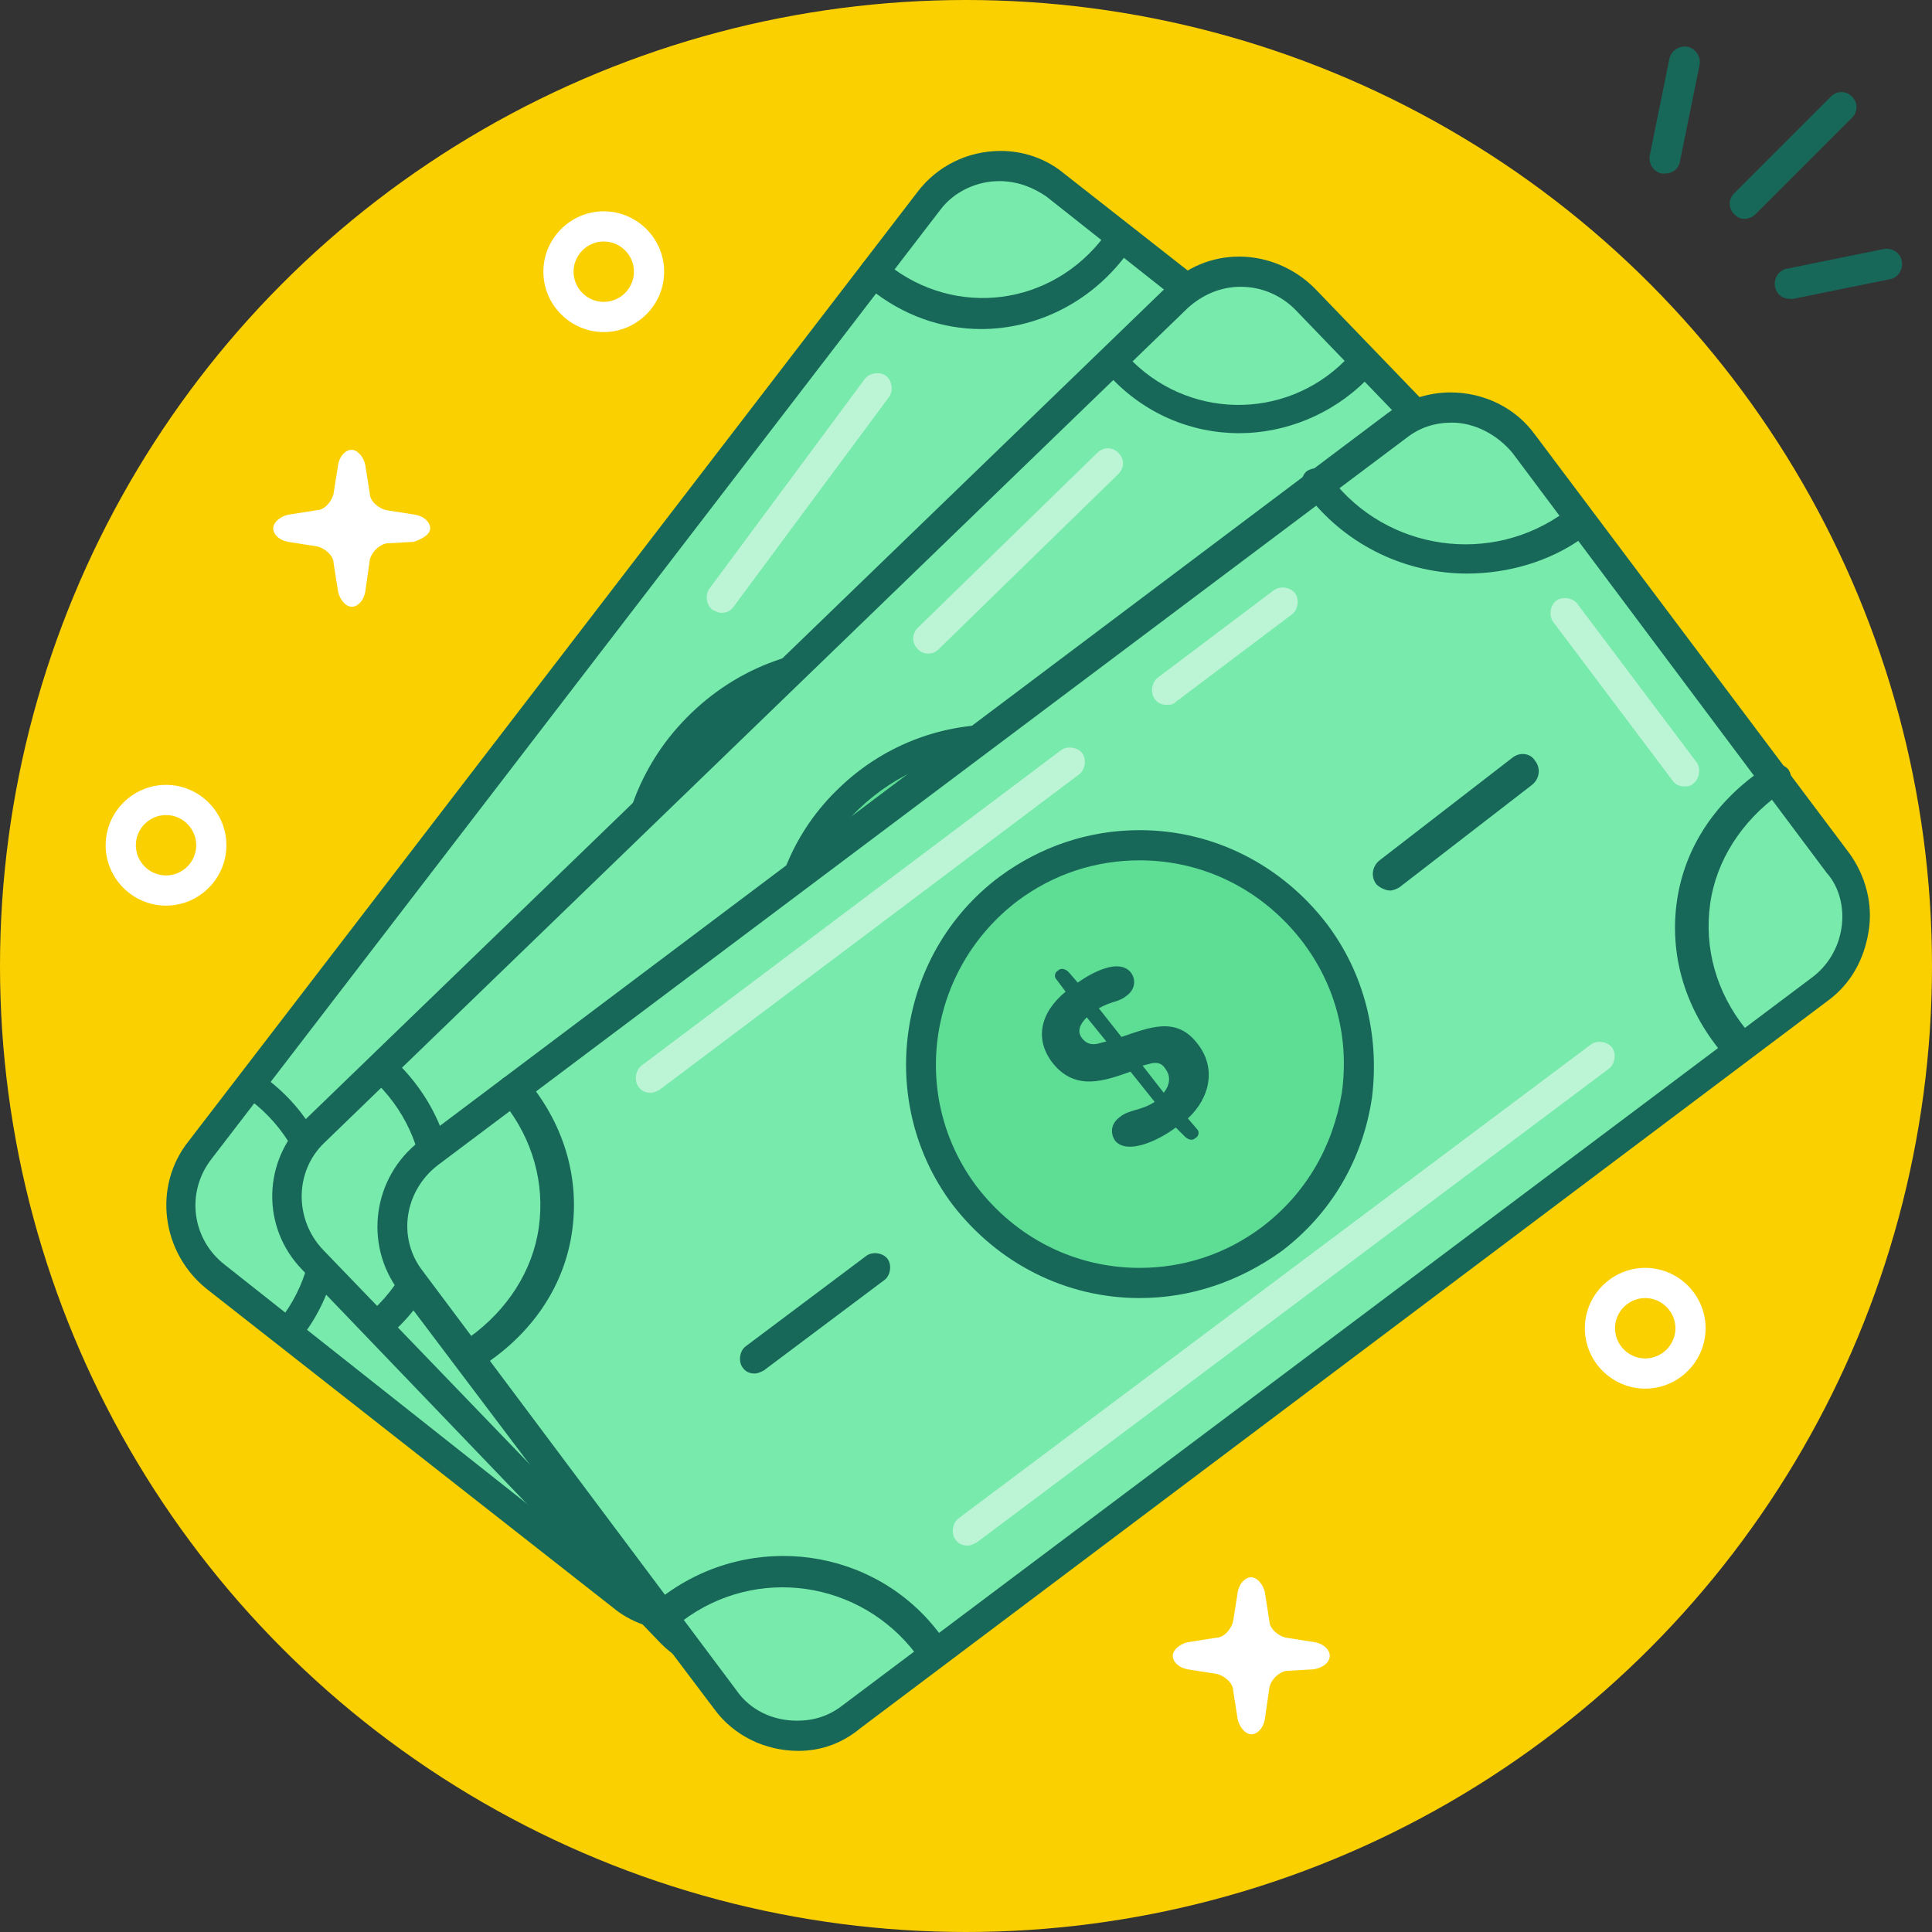
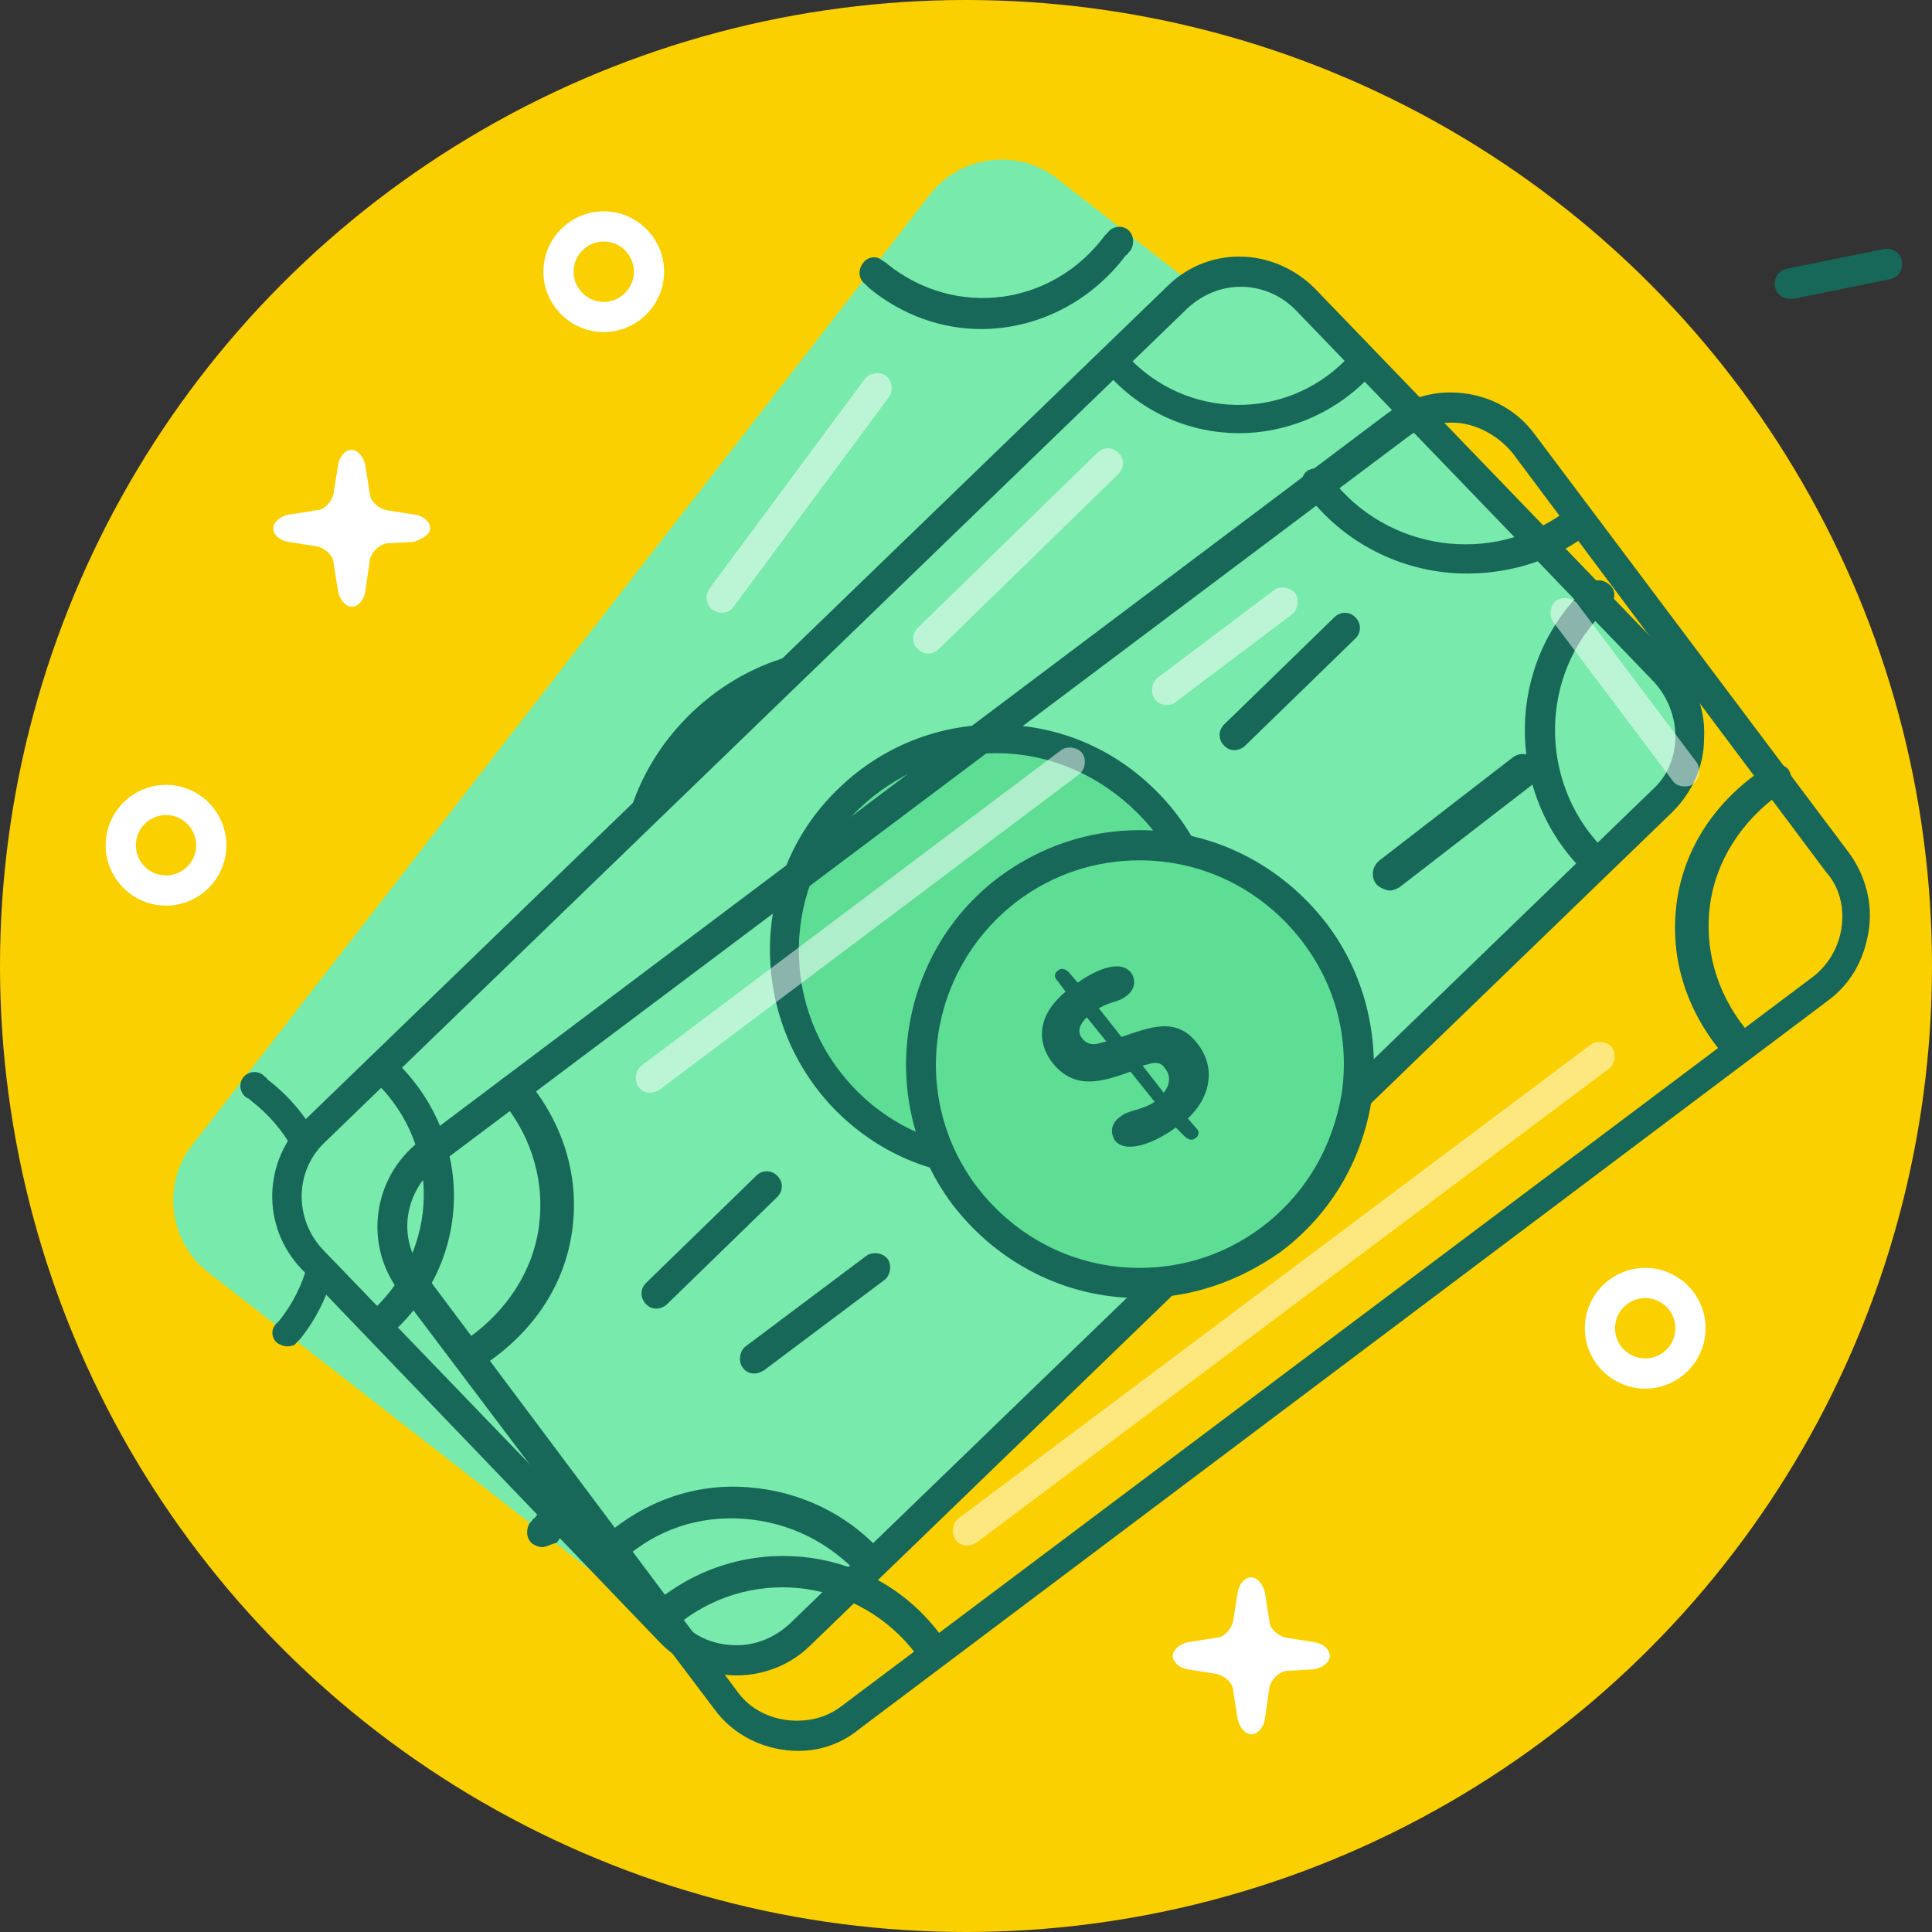
<svg xmlns="http://www.w3.org/2000/svg" version="1.1" id="money" x="0px" y="0px" viewBox="0 0 128 128" style="enable-background:new 0 0 128 128;" xml:space="preserve">
  <rect x="0" y="0" width="128" height="128" fill="#333333" stroke="none" />
  <style type="text/css">
	.st0{fill:#FBD000;}
	.st1{fill:#78EAAC;}
	.st2{fill:#176859;}
	.st3{fill:#5EDD94;}
	.st4{opacity:0.5;fill:#FFFFFF;}
	.st5{fill:#FFFFFF;}
</style>
  <g>
    <circle class="st0" cx="64" cy="64" r="64" />
    <path class="st1" d="M97.2,33c2.6,2,3.1,5.8,1.1,8.4l-48.9,63c-2,2.6-5.8,3.1-8.4,1.1L13.8,84.3c-2.6-2-3.1-5.8-1.1-8.4l48.9-63   c2-2.6,5.8-3.1,8.4-1.1L97.2,33z" />
-     <path class="st2" d="M44.8,108c-1.5,0-3-0.5-4.2-1.5L13.7,85.4c-3-2.4-3.6-6.8-1.2-9.8l48.3-62.9c1.3-1.7,3.3-2.7,5.5-2.7   c1.5,0,3,0.5,4.2,1.5l26.9,21.1c3,2.4,3.6,6.8,1.2,9.8l-48.3,62.9C48.9,107,46.9,108,44.8,108z M66.2,12c-1.5,0-3,0.7-3.9,1.9   L14,76.8c-1.7,2.2-1.3,5.3,0.9,7L41.7,105c0.9,0.7,1.9,1,3,1c1.5,0,3-0.7,3.9-1.9L97,41.2c1.7-2.2,1.3-5.3-0.9-7L69.3,13   C68.4,12.4,67.4,12,66.2,12z" />
    <ellipse transform="matrix(0.614 -0.79 0.79 0.614 -24.186 66.849)" class="st3" cx="56.2" cy="58.1" rx="14.4" ry="14.4" />
    <path class="st2" d="M56.5,74c-3.5,0-6.8-1.1-9.5-3.3c-6.7-5.2-8-15-2.7-21.8c3-3.8,7.4-6,12.2-6c3.5,0,6.8,1.1,9.5,3.3   c3.3,2.5,5.4,6.2,5.9,10.3c0.5,4.1-0.6,8.2-3.1,11.4C65.8,71.8,61.3,74,56.5,74z M56.5,45c-4.2,0-8.1,1.9-10.7,5.2   c-4.6,5.9-3.5,14.4,2.4,18.9c2.4,1.9,5.2,2.8,8.3,2.8c4.2,0,8.1-1.9,10.7-5.2c2.2-2.8,3.2-6.4,2.7-10c-0.4-3.6-2.3-6.8-5.1-9   C62.4,46,59.5,45,56.5,45z" />
    <path class="st2" d="M19,89.2c-0.2,0-0.4-0.1-0.6-0.2c-0.4-0.3-0.5-0.9-0.1-1.3l0.2-0.2c3.6-4.5,2.7-11.1-1.9-14.6   c0,0-0.1-0.1-0.1-0.1l-0.2-0.1c-0.4-0.3-0.5-0.9-0.2-1.3c0.3-0.4,0.9-0.5,1.3-0.2l0.1,0.1c0.1,0.1,0.2,0.1,0.2,0.2   c5.4,4.1,6.4,11.9,2.2,17.2c-0.1,0.1-0.1,0.1-0.2,0.2l-0.1,0.1C19.6,89.1,19.3,89.2,19,89.2z" />
    <path class="st2" d="M65,21.8c-2.6,0-5.2-0.9-7.4-2.7c-0.1-0.1-0.1-0.1-0.2-0.2l-0.1-0.1c-0.4-0.3-0.5-0.9-0.1-1.4   c0.3-0.4,0.9-0.5,1.3-0.1c0.1,0,0.1,0.1,0.2,0.1l0.1,0.1c4.5,3.6,10.9,2.8,14.4-1.9c0,0,0.1-0.1,0.1-0.1l0.1-0.1   c0.3-0.4,0.9-0.5,1.3-0.2c0.4,0.3,0.5,0.9,0.2,1.4l-0.1,0.1c-0.1,0.1-0.1,0.2-0.2,0.2C72.2,20.1,68.6,21.8,65,21.8z" />
    <path class="st2" d="M35.9,102.5c-0.2,0-0.4-0.1-0.6-0.2c-0.4-0.3-0.5-0.9-0.2-1.4l0.1-0.1c0.1-0.1,0.1-0.2,0.2-0.2   c4.4-5.7,12.7-6.7,18.4-2.3c0.1,0.1,0.1,0.1,0.2,0.2l0.1,0.1c0.4,0.3,0.5,1,0.2,1.4c-0.3,0.4-1,0.5-1.4,0.2c-0.1,0-0.1-0.1-0.2-0.2   l-0.1-0.1c-4.8-3.7-11.8-2.9-15.5,2l-0.2,0.3C36.5,102.3,36.2,102.5,35.9,102.5z" />
    <path class="st2" d="M94.3,47.5c-0.2,0-0.4-0.1-0.6-0.2l-0.1-0.1c-0.1,0-0.1-0.1-0.2-0.2c-5.7-4.4-6.7-12.7-2.3-18.4   c0.1-0.1,0.1-0.1,0.2-0.2l0.1-0.1c0.4-0.4,1-0.5,1.4-0.1c0.4,0.4,0.5,1,0.1,1.4l-0.2,0.3c-3.7,4.8-2.9,11.8,2,15.5l0.1,0.1   c0.1,0,0.1,0.1,0.2,0.1c0.4,0.3,0.5,1,0.2,1.4C95,47.4,94.7,47.5,94.3,47.5z" />
-     <line class="st3" x1="36.8" y1="83.6" x2="43.1" y2="75.5" />
    <path class="st2" d="M36.8,84.6c-0.2,0-0.4-0.1-0.6-0.2c-0.4-0.3-0.5-1-0.2-1.4l6.3-8c0.3-0.4,1-0.5,1.4-0.2c0.4,0.3,0.5,1,0.2,1.4   l-6.3,8C37.4,84.5,37.1,84.6,36.8,84.6z" />
    <line class="st3" x1="69.5" y1="41.5" x2="75.8" y2="33.5" />
    <path class="st2" d="M69.5,42.5c-0.2,0-0.4-0.1-0.6-0.2c-0.4-0.3-0.5-1-0.2-1.4l6.3-8c0.3-0.4,1-0.5,1.4-0.2c0.4,0.3,0.5,1,0.2,1.4   l-6.3,8C70.1,42.4,69.8,42.5,69.5,42.5z" />
    <path class="st1" d="M110.5,44.2c2.3,2.4,2.2,6.2-0.2,8.5L52.9,108c-2.4,2.3-6.2,2.2-8.5-0.2L20.5,83.1c-2.3-2.4-2.2-6.2,0.1-8.5   l57.4-55.4c2.4-2.3,6.2-2.2,8.5,0.1L110.5,44.2z" />
    <path class="st2" d="M48.8,111c-1.9,0-3.7-0.8-5-2.1L20,84.1c-2.7-2.8-2.6-7.2,0.2-9.9L77.3,19c1.3-1.3,3-2,4.8-2   c1.9,0,3.7,0.8,5,2.1L111,43.9c1.3,1.3,2,3.1,1.9,5c0,1.9-0.8,3.6-2.1,4.9L53.7,109C52.4,110.3,50.6,111,48.8,111z M82.2,19   c-1.3,0-2.5,0.5-3.5,1.4L21.5,75.7c-2,1.9-2,5.1-0.1,7.1l23.8,24.7c0.9,1,2.2,1.5,3.6,1.5c1.3,0,2.5-0.5,3.5-1.4l57.2-55.3   c1-0.9,1.5-2.2,1.5-3.5c0-1.3-0.5-2.6-1.4-3.6L85.8,20.5C84.8,19.5,83.5,19,82.2,19z" />
    <ellipse transform="matrix(0.72 -0.695 0.695 0.72 -25.332 63.772)" class="st3" cx="66.3" cy="63.2" rx="14.4" ry="14.4" />
    <path class="st2" d="M66,78c-4.1,0-7.9-1.6-10.8-4.6c-5.7-6-5.6-15.5,0.4-21.2C58.4,49.5,62.1,48,66,48c4.1,0,7.9,1.6,10.8,4.6   c2.8,2.9,4.3,6.7,4.2,10.7c-0.1,4-1.7,7.7-4.6,10.5C73.6,76.5,69.9,78,66,78z M66,49.9c-3.4,0-6.6,1.3-9.1,3.7   c-5.2,5-5.3,13.3-0.3,18.5c2.5,2.6,5.8,4,9.4,4c3.4,0,6.6-1.3,9.1-3.7c2.5-2.4,3.9-5.7,4-9.2c0.1-3.5-1.2-6.8-3.7-9.3   C72.9,51.4,69.6,49.9,66,49.9z" />
    <path class="st2" d="M25,88.7c-0.3,0-0.5-0.1-0.7-0.3c-0.4-0.4-0.3-1,0.1-1.4l0.3-0.2c4.4-4.1,4.5-10.8,0.3-15c0,0-0.1-0.1-0.1-0.1   c-0.1,0-0.1-0.1-0.2-0.1c-0.4-0.4-0.4-1,0-1.4c0.4-0.4,1-0.4,1.4,0l0.1,0.1c0.1,0.1,0.1,0.1,0.2,0.2c5,5,4.9,12.9-0.3,17.7   c-0.1,0.1-0.1,0.1-0.2,0.2l-0.1,0.1C25.5,88.7,25.2,88.7,25,88.7z" />
    <path class="st2" d="M82.1,28.7c-3.2,0-6.3-1.3-8.6-3.8c-0.1-0.1-0.1-0.1-0.2-0.2l-0.1-0.1c-0.3-0.4-0.3-1,0-1.3   c0.4-0.4,1-0.3,1.3,0c0,0.1,0.1,0.1,0.1,0.2l0.1,0.1c3.9,4.2,10.4,4.3,14.4,0.3c0,0,0.1-0.1,0.1-0.1l0.1-0.1c0.4-0.4,0.9-0.4,1.3,0   c0.4,0.4,0.4,1,0,1.3L90.7,25c-0.1,0.1-0.1,0.1-0.2,0.2C88.2,27.5,85.1,28.7,82.1,28.7z" />
    <path class="st2" d="M57.6,104.6c-0.3,0-0.5-0.1-0.7-0.3c-0.1-0.1-0.1-0.1-0.2-0.2l-0.1-0.1c-2.1-2.1-4.8-3.3-7.8-3.4   c-3-0.1-5.8,1-7.9,3.1c0,0-0.1,0.1-0.1,0.1l-0.1,0.1c-0.4,0.4-1,0.4-1.4,0c-0.4-0.4-0.4-1,0-1.4l0.1-0.1c0.1-0.1,0.1-0.1,0.2-0.2   c2.5-2.4,5.8-3.8,9.3-3.7c3.5,0.1,6.8,1.5,9.2,4c0.1,0.1,0.1,0.1,0.2,0.2l0.1,0.1c0.4,0.4,0.4,1,0,1.4   C58.1,104.5,57.8,104.6,57.6,104.6z" />
    <path class="st2" d="M105.7,58.1c-0.3,0-0.5-0.1-0.7-0.3l-0.1-0.1c-0.1-0.1-0.1-0.1-0.2-0.2c-5-5.2-4.9-13.5,0.3-18.5   c0.1-0.1,0.1-0.1,0.2-0.2l0.1-0.1c0.4-0.4,1-0.3,1.4,0.1c0.4,0.4,0.3,1-0.1,1.4l-0.1,0.1c0,0-0.1,0.1-0.1,0.1   c-4.4,4.2-4.5,11.3-0.3,15.7l0.1,0.1c0.1,0,0.1,0.1,0.2,0.1c0.4,0.4,0.4,1,0,1.4C106.2,58,105.9,58.1,105.7,58.1z" />
    <line class="st3" x1="43.5" y1="85.7" x2="50.8" y2="78.6" />
    <path class="st2" d="M43.5,86.7c-0.3,0-0.5-0.1-0.7-0.3c-0.4-0.4-0.4-1,0-1.4l7.3-7.1c0.4-0.4,1-0.4,1.4,0c0.4,0.4,0.4,1,0,1.4   l-7.3,7.1C44,86.6,43.7,86.7,43.5,86.7z" />
    <line class="st3" x1="81.8" y1="48.7" x2="89.1" y2="41.6" />
    <path class="st2" d="M81.8,49.7c-0.3,0-0.5-0.1-0.7-0.3c-0.4-0.4-0.4-1,0-1.4l7.3-7.1c0.4-0.4,1-0.4,1.4,0c0.4,0.4,0.4,1,0,1.4   l-7.3,7.1C82.3,49.6,82,49.7,81.8,49.7z" />
-     <path class="st1" d="M121.5,56.9c2,2.6,1.4,6.4-1.2,8.4l-63.8,47.9c-2.6,2-6.4,1.4-8.4-1.2L27.5,84.4c-2-2.6-1.4-6.4,1.2-8.4   l63.8-47.9c2.6-2,6.4-1.4,8.4,1.2L121.5,56.9z" />
    <path class="st2" d="M52.9,116c-2.2,0-4.3-1-5.6-2.8L26.4,85.5c-2.3-3.1-1.7-7.5,1.4-9.9l64.1-48.2c1.2-0.9,2.7-1.4,4.2-1.4   c2.2,0,4.3,1,5.6,2.8l20.8,27.7c1.1,1.5,1.6,3.4,1.3,5.2c-0.3,1.9-1.2,3.5-2.7,4.6l-64.1,48.2C55.8,115.5,54.4,116,52.9,116z    M96.2,28c-1.1,0-2.1,0.3-3,1L29,77.2c-2.2,1.7-2.7,4.8-1,7L48.8,112c0.9,1.3,2.4,2,4,2c1.1,0,2.1-0.3,3-1L120,64.8   c1.1-0.8,1.8-2,2-3.3c0.2-1.3-0.1-2.7-1-3.7L100.2,30C99.2,28.8,97.7,28,96.2,28z" />
    <ellipse transform="matrix(0.8 -0.601 0.601 0.8 -27.15 59.338)" class="st3" cx="75.3" cy="70.3" rx="14.4" ry="14.4" />
    <path class="st2" d="M75.5,86c-4.9,0-9.4-2.3-12.4-6.2C58,73,59.4,63.2,66.2,58.1c2.7-2,5.9-3.1,9.3-3.1c4.9,0,9.4,2.3,12.4,6.2   c2.5,3.3,3.5,7.4,3,11.5c-0.6,4.1-2.7,7.7-6,10.2C82.1,84.9,78.9,86,75.5,86z M75.5,57c-2.9,0-5.7,0.9-8.1,2.7   c-5.9,4.5-7.2,12.9-2.7,18.9C67.3,82,71.2,84,75.5,84c2.9,0,5.7-0.9,8.1-2.7c2.9-2.2,4.7-5.3,5.3-8.9c0.5-3.6-0.4-7.1-2.6-10   C83.7,59,79.8,57,75.5,57z" />
    <path class="st2" d="M31.4,90.6c-0.3,0-0.7-0.1-0.9-0.4c-0.3-0.5-0.2-1.1,0.3-1.4l0.2-0.1c0,0,0.1-0.1,0.1-0.1   c2.5-1.8,4.2-4.4,4.6-7.3c0.4-2.9-0.4-5.8-2.3-8.2c0,0-0.1-0.1-0.1-0.1c-0.1-0.1-0.1-0.1-0.1-0.2c-0.4-0.4-0.3-1.1,0.2-1.4   c0.5-0.3,1.1-0.3,1.5,0.2l0.1,0.1c0.1,0.1,0.1,0.1,0.2,0.2c2.2,2.8,3.2,6.2,2.7,9.7c-0.5,3.5-2.5,6.5-5.5,8.6   c-0.1,0.1-0.2,0.1-0.3,0.2L32,90.4C31.8,90.5,31.6,90.6,31.4,90.6z" />
    <path class="st2" d="M97.2,38c-4,0-7.9-1.8-10.5-5.1c-0.1-0.1-0.1-0.1-0.2-0.2l-0.1-0.1c-0.3-0.4-0.2-1.1,0.2-1.4   c0.5-0.3,1.1-0.2,1.4,0.2l0.2,0.3c3.7,4.8,10.6,5.8,15.5,2.2c0,0,0.1-0.1,0.1-0.1l0.2-0.1c0.4-0.3,1.1-0.3,1.4,0.2   c0.3,0.4,0.3,1-0.2,1.4l-0.1,0.1c-0.1,0.1-0.1,0.1-0.2,0.2C102.7,37.2,99.9,38,97.2,38z" />
    <path class="st2" d="M61.7,110.3c-0.3,0-0.6-0.1-0.8-0.4l-0.2-0.3c-3.7-4.9-10.6-5.9-15.5-2.2l-0.3,0.2c-0.4,0.3-1.1,0.3-1.4-0.2   c-0.3-0.4-0.3-1.1,0.2-1.4l0.1-0.1c0.1-0.1,0.1-0.1,0.2-0.2c5.8-4.3,14-3.2,18.3,2.6c0.1,0.1,0.1,0.1,0.2,0.2l0.1,0.1   c0.3,0.4,0.2,1.1-0.2,1.4C62.1,110.2,61.9,110.3,61.7,110.3z" />
    <path class="st2" d="M114.9,70.1c-0.3,0-0.6-0.1-0.8-0.4l-0.1-0.1c-0.1-0.1-0.1-0.1-0.2-0.2c-2.2-2.8-3.2-6.2-2.7-9.7   c0.5-3.5,2.5-6.5,5.5-8.6c0.1-0.1,0.2-0.1,0.3-0.2l0.1-0.1c0.5-0.3,1.2-0.2,1.5,0.2c0.3,0.5,0.2,1.1-0.3,1.4l-0.2,0.1   c0,0-0.1,0.1-0.1,0.1c-2.5,1.8-4.2,4.4-4.6,7.3c-0.4,2.9,0.4,5.8,2.3,8.2l0.1,0.1c0.1,0.1,0.1,0.1,0.2,0.2c0.4,0.4,0.3,1.1-0.2,1.4   C115.4,70.1,115.2,70.1,114.9,70.1z" />
    <line class="st3" x1="49.9" y1="89.8" x2="58.1" y2="83.7" />
    <path class="st2" d="M50,91c-0.3,0-0.6-0.1-0.8-0.4c-0.3-0.4-0.2-1.1,0.2-1.4l8-6c0.4-0.3,1.1-0.2,1.4,0.2c0.3,0.4,0.2,1.1-0.2,1.4   l-8,6C50.4,90.9,50.2,91,50,91z" />
    <line class="st3" x1="92.5" y1="57.8" x2="100.7" y2="51.7" />
    <path class="st2" d="M92.1,59c-0.3,0-0.7-0.2-0.9-0.4c-0.4-0.5-0.3-1.2,0.2-1.6l8.8-6.8c0.5-0.4,1.2-0.3,1.5,0.2   c0.4,0.5,0.3,1.2-0.2,1.6l-8.8,6.8C92.5,58.9,92.3,59,92.1,59z" />
    <path class="st2" d="M77.9,74.7c-1.2,0.9-3.2,1.8-4,0.9c-0.3-0.4-0.4-1.1,0.3-1.6c0.6-0.5,1.4-0.4,2.3-1l-1.6-2   c-1.7,0.6-3.6,1.3-5.1-0.5c-1.3-1.6-0.9-3.4,0.8-4.8L70,64.9c-0.2-0.2-0.1-0.5,0.1-0.6c0.2-0.2,0.5-0.1,0.7,0.1l0.6,0.7   c1-0.7,2.7-1.6,3.5-0.7c0.4,0.5,0.3,1.2-0.3,1.6c-0.5,0.4-0.9,0.3-1.8,0.8l1.5,1.9c1.8-0.6,3.6-1.4,5,0.4c1.3,1.6,0.9,3.6-0.6,5   l0.6,0.7c0.2,0.2,0.1,0.5-0.1,0.6c-0.2,0.2-0.5,0.1-0.7-0.1L77.9,74.7z M73.3,69L72,67.4c-0.4,0.4-0.7,0.9-0.3,1.4   c0.4,0.5,0.9,0.4,1.2,0.3L73.3,69z M76.1,70.5l-0.4,0.1l1.4,1.8c0.4-0.5,0.5-1.1,0.1-1.6C76.9,70.3,76.4,70.4,76.1,70.5z" />
-     <path class="st2" d="M115.6,14.5c-0.3,0-0.5-0.1-0.7-0.3c-0.4-0.4-0.4-1,0-1.4l6.4-6.4c0.4-0.4,1-0.4,1.4,0c0.4,0.4,0.4,1,0,1.4   l-6.4,6.4C116.1,14.4,115.8,14.5,115.6,14.5z" />
-     <path class="st2" d="M110.3,11.5c-0.1,0-0.1,0-0.2,0c-0.5-0.1-0.9-0.6-0.8-1.2l1.3-6.4c0.1-0.5,0.6-0.9,1.2-0.8   c0.5,0.1,0.9,0.6,0.8,1.2l-1.3,6.4C111.2,11.2,110.8,11.5,110.3,11.5z" />
    <path class="st2" d="M118.6,19.8c-0.5,0-0.9-0.3-1-0.8c-0.1-0.5,0.2-1.1,0.8-1.2l6.4-1.3c0.5-0.1,1.1,0.2,1.2,0.8   c0.1,0.5-0.2,1.1-0.8,1.2l-6.4,1.3C118.7,19.8,118.7,19.8,118.6,19.8z" />
    <path class="st4" d="M77.3,46.7c-0.3,0-0.6-0.1-0.8-0.4c-0.3-0.4-0.2-1.1,0.2-1.4l7.7-5.8c0.4-0.3,1.1-0.2,1.4,0.2   c0.3,0.4,0.2,1.1-0.2,1.4l-7.7,5.8C77.7,46.7,77.5,46.7,77.3,46.7z" />
    <path class="st4" d="M43.1,72.4c-0.3,0-0.6-0.1-0.8-0.4c-0.3-0.4-0.2-1.1,0.2-1.4l27.8-20.9c0.4-0.3,1.1-0.2,1.4,0.2   c0.3,0.4,0.2,1.1-0.2,1.4L43.7,72.2C43.5,72.3,43.3,72.4,43.1,72.4z" />
    <path class="st4" d="M64.1,102.4c-0.3,0-0.6-0.1-0.8-0.4c-0.3-0.4-0.2-1.1,0.2-1.4l41.9-31.4c0.4-0.3,1.1-0.2,1.4,0.2   c0.3,0.4,0.2,1.1-0.2,1.4l-41.9,31.4C64.5,102.3,64.3,102.4,64.1,102.4z" />
    <path class="st4" d="M111.6,52.1c-0.3,0-0.6-0.1-0.8-0.4l-7.9-10.5c-0.3-0.4-0.2-1.1,0.2-1.4c0.4-0.3,1.1-0.2,1.4,0.2l7.9,10.5   c0.3,0.4,0.2,1.1-0.2,1.4C112,52.1,111.8,52.1,111.6,52.1z" />
    <path class="st4" d="M61.5,43.3c-0.3,0-0.5-0.1-0.7-0.3c-0.4-0.4-0.4-1,0-1.4l11.9-11.6c0.4-0.4,1-0.4,1.4,0c0.4,0.4,0.4,1,0,1.4   L62.2,43C62,43.2,61.8,43.3,61.5,43.3z" />
    <path class="st4" d="M47.8,40.6c-0.2,0-0.4-0.1-0.6-0.2c-0.4-0.3-0.5-1-0.2-1.4l10.3-13.9c0.3-0.4,1-0.5,1.4-0.2   c0.4,0.3,0.5,1,0.2,1.4L48.6,40.2C48.4,40.5,48.1,40.6,47.8,40.6z" />
    <path class="st5" d="M88.1,109.7c0-0.4-0.4-0.8-1-0.9l-1.9-0.3c-0.5-0.1-1.1-0.6-1.1-1.1l-0.3-1.9c-0.1-0.5-0.5-1-0.9-1   c-0.4,0-0.8,0.4-0.9,1l-0.3,1.9c-0.1,0.5-0.6,1.1-1.1,1.1l-1.9,0.3c-0.5,0.1-1,0.5-1,0.9c0,0.4,0.4,0.8,1,0.9l1.9,0.3   c0.5,0.1,1.1,0.6,1.1,1.1l0.3,1.9c0.1,0.5,0.5,1,0.9,1c0.4,0,0.8-0.4,0.9-1l0.3-2.1c0.1-0.5,0.6-1,1.1-1.1l1.8-0.1   C87.7,110.5,88.1,110.1,88.1,109.7z" />
    <path class="st5" d="M28.5,35c0-0.4-0.4-0.8-1-0.9l-1.9-0.3c-0.5-0.1-1.1-0.6-1.1-1.1l-0.3-1.9c-0.1-0.5-0.5-1-0.9-1   c-0.4,0-0.8,0.4-0.9,1l-0.3,1.9c-0.1,0.5-0.6,1.1-1.1,1.1l-1.9,0.3c-0.5,0.1-1,0.5-1,0.9c0,0.4,0.4,0.8,1,0.9l1.9,0.3   c0.5,0.1,1.1,0.6,1.1,1.1l0.3,1.9c0.1,0.5,0.5,1,0.9,1c0.4,0,0.8-0.4,0.9-1l0.3-2.1c0.1-0.5,0.6-1,1.1-1.1l1.8-0.1   C28,35.7,28.5,35.4,28.5,35z" />
    <path class="st5" d="M11,60c-2.2,0-4-1.8-4-4c0-2.2,1.8-4,4-4c2.2,0,4,1.8,4,4C15,58.2,13.2,60,11,60z M11,54c-1.1,0-2,0.9-2,2   c0,1.1,0.9,2,2,2c1.1,0,2-0.9,2-2C13,54.9,12.1,54,11,54z" />
    <path class="st5" d="M40,22c-2.2,0-4-1.8-4-4c0-2.2,1.8-4,4-4c2.2,0,4,1.8,4,4C44,20.2,42.2,22,40,22z M40,16c-1.1,0-2,0.9-2,2   c0,1.1,0.9,2,2,2c1.1,0,2-0.9,2-2C42,16.9,41.1,16,40,16z" />
    <path class="st5" d="M109,92c-2.2,0-4-1.8-4-4c0-2.2,1.8-4,4-4c2.2,0,4,1.8,4,4C113,90.2,111.2,92,109,92z M109,86   c-1.1,0-2,0.9-2,2c0,1.1,0.9,2,2,2c1.1,0,2-0.9,2-2C111,86.9,110.1,86,109,86z" />
  </g>
</svg>